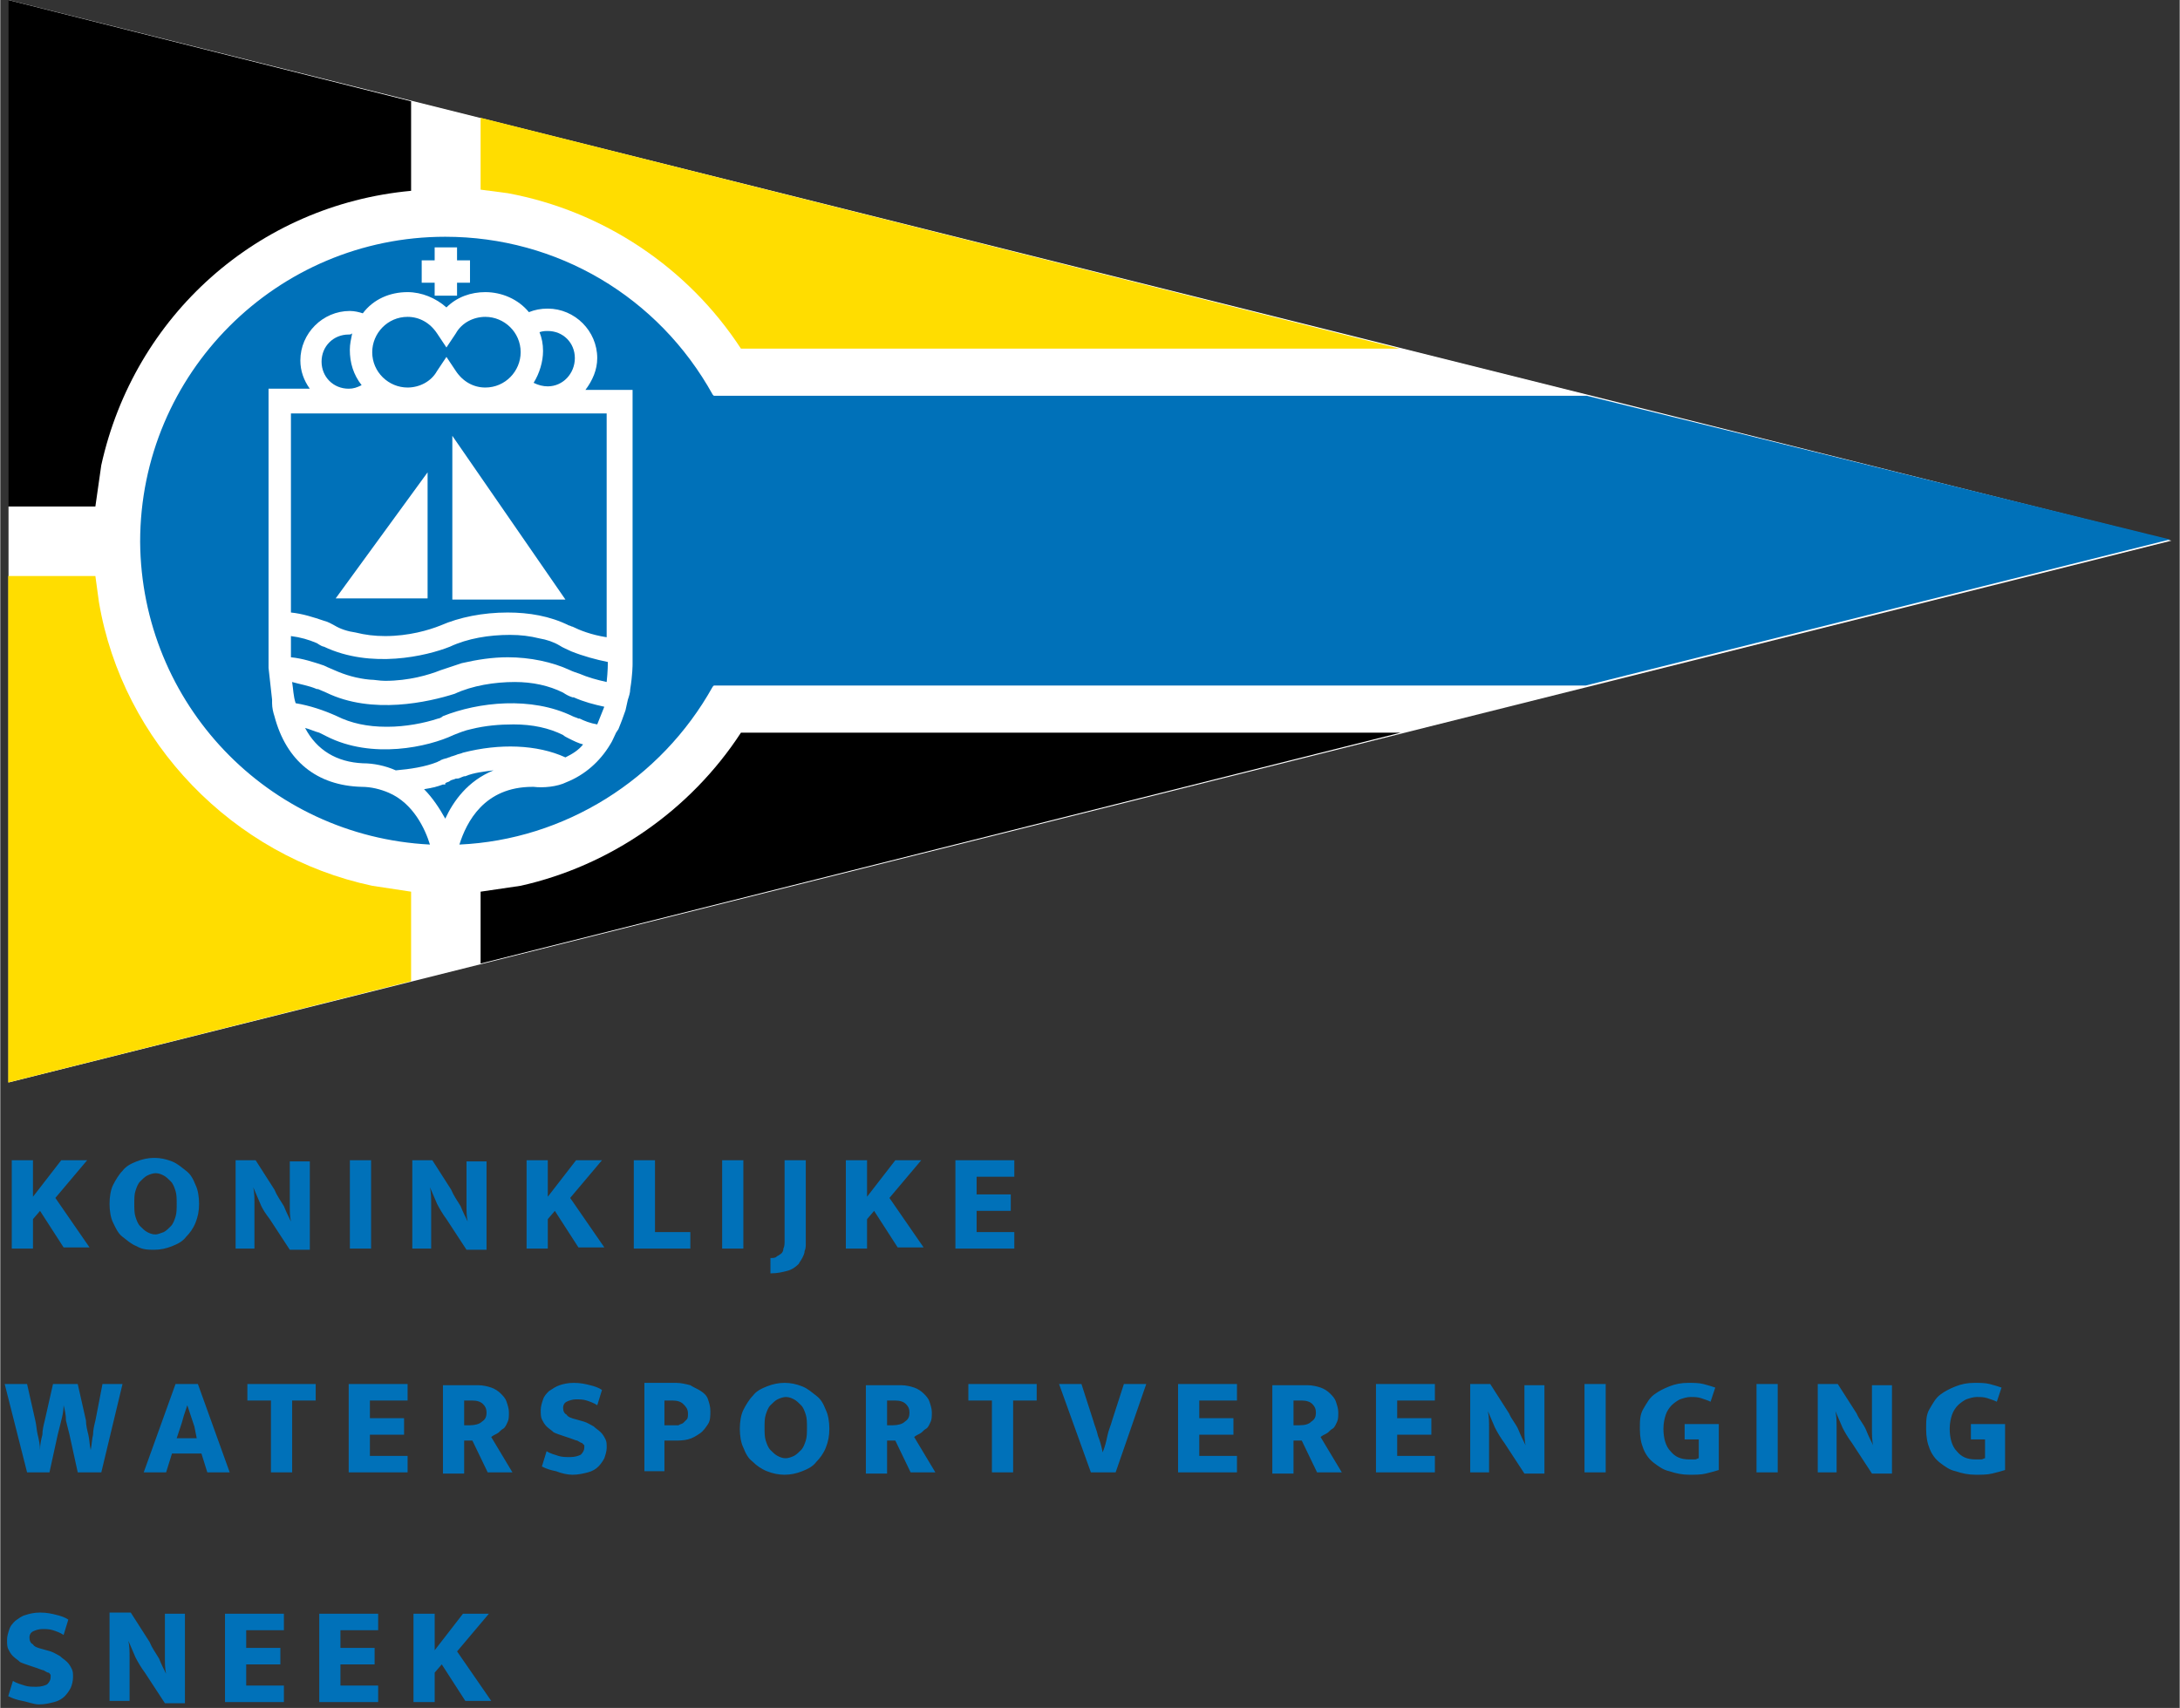
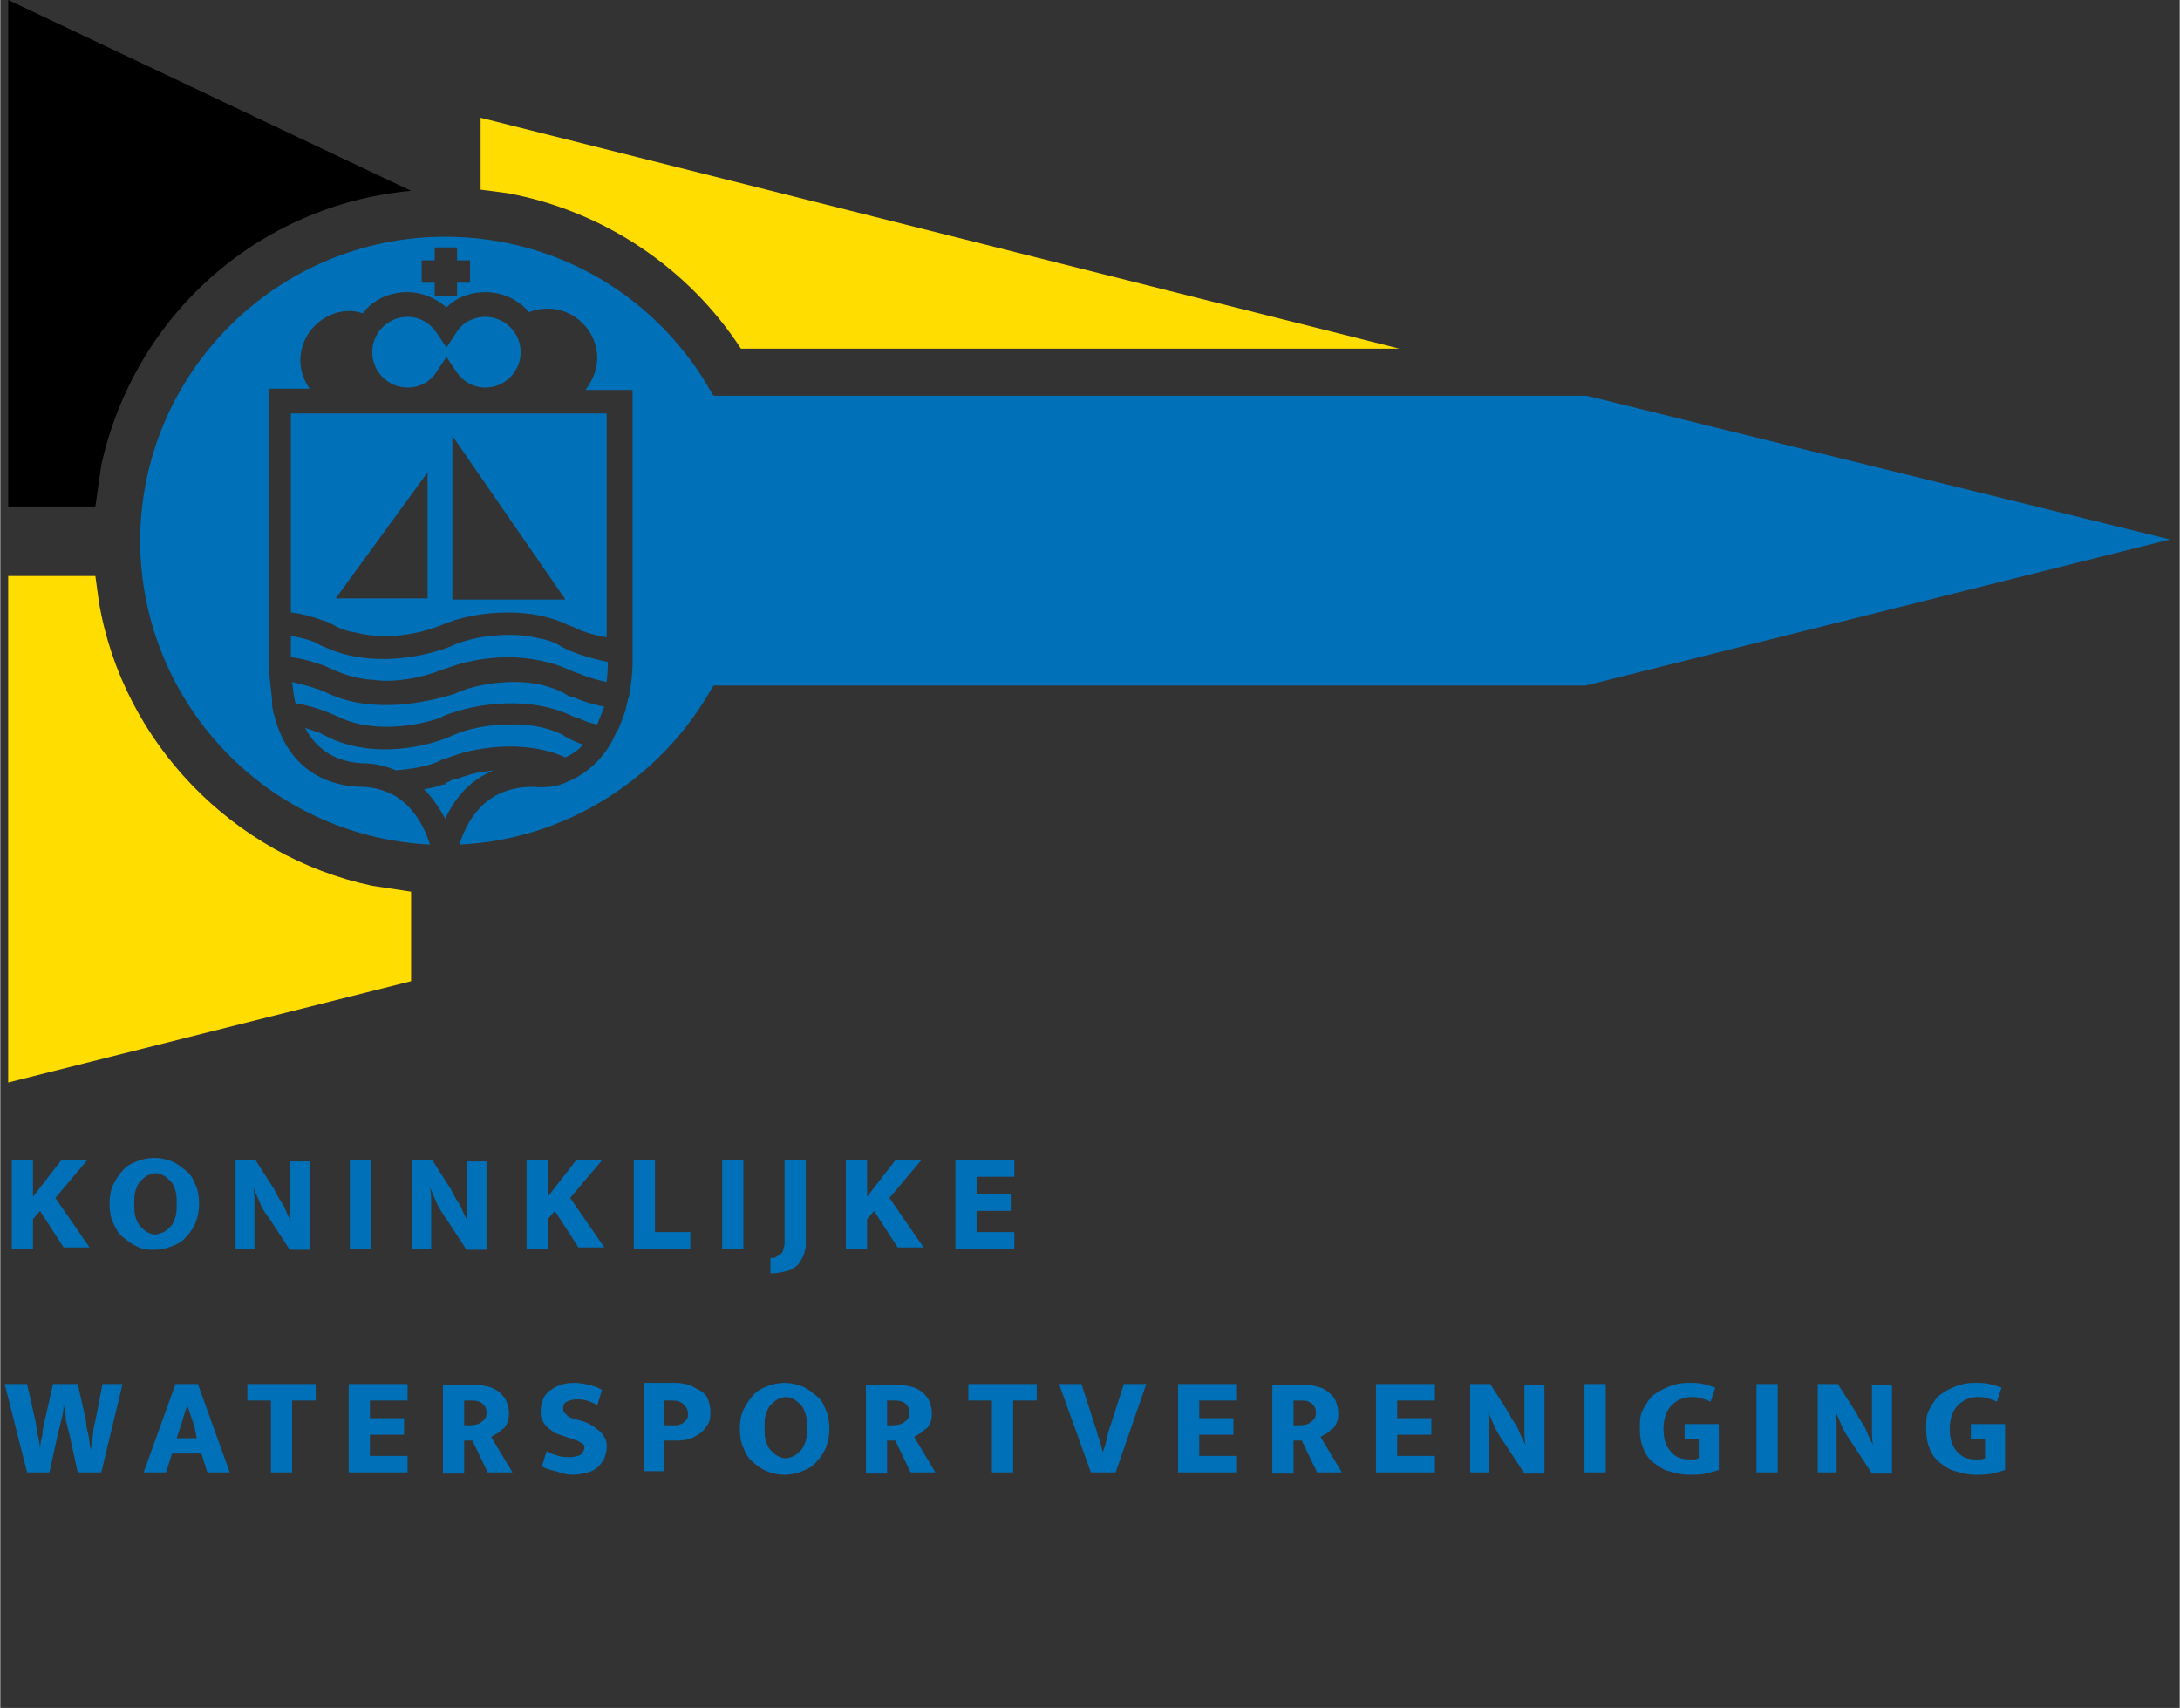
<svg xmlns="http://www.w3.org/2000/svg" width="268px" height="210px" id="Laag_1" x="0px" y="0px" viewBox="0 0 185 145" style="enable-background:new 0 0 185 145;" xml:space="preserve">
  <rect x="0" y="0" width="185" height="145" fill="#333333" stroke="none" />
  <style type="text/css">	.st0{fill-rule:evenodd;clip-rule:evenodd;fill:#FFFFFF;}	.st1{fill-rule:evenodd;clip-rule:evenodd;fill:#0071B9;}	.st2{fill-rule:evenodd;clip-rule:evenodd;}	.st3{fill-rule:evenodd;clip-rule:evenodd;fill:#FFDD00;}	.st4{fill:#0071B9;}</style>
  <g id="Assets">
-     <polygon class="st0" points="184.3,45.9 0.7,91.9 0.7,0 184.3,45.9  " />
    <g id="KWS-Logo" transform="translate(-811, -2801)">
      <g transform="translate(811.375, 2801)">
        <g transform="translate(0.297, 0)">
-           <path id="Fill-1" class="st1" d="M28.9,28.4c-1.3,0-2.3,1-2.3,2.3c0,1.3,1,2.3,2.3,2.3c0.4,0,0.7-0.1,1.1-0.3      c-0.7-0.9-1-1.9-1-3c0-0.5,0.1-0.9,0.2-1.4C29.1,28.4,29,28.4,28.9,28.4" />
          <path id="Fill-3" class="st1" d="M37.2,30.3l0.8,1.2c0.6,0.9,1.5,1.4,2.5,1.4c1.7,0,3-1.4,3-3c0-1.7-1.4-3-3-3      c-1,0-2,0.5-2.5,1.4l-0.8,1.2l-0.8-1.2c-0.6-0.9-1.5-1.4-2.5-1.4c-1.7,0-3,1.4-3,3c0,1.7,1.4,3,3,3c1,0,2-0.5,2.5-1.4L37.2,30.3      z" />
-           <path id="Fill-5" class="st1" d="M48.1,30.4c0-1.3-1-2.3-2.3-2.3c-0.2,0-0.4,0-0.7,0.1c0.2,0.5,0.3,1,0.3,1.6      c0,0.9-0.3,1.9-0.8,2.7c0.4,0.2,0.8,0.3,1.2,0.3C47.1,32.8,48.1,31.7,48.1,30.4" />
          <path id="Fill-7" class="st1" d="M38.1,66.1l-0.1,0c-0.2,0.1-0.4,0.1-0.5,0.2l0,0c-0.1,0.1-0.3,0.1-0.4,0.2v0.1h-0.2      c-0.5,0.2-1,0.3-1.6,0.4c0.7,0.7,1.3,1.6,1.8,2.5c0.7-1.5,1.9-3.2,4.1-4.1c-0.8,0.1-1.7,0.2-2.4,0.5l-0.1,0      C38.4,66,38.3,66.1,38.1,66.1" />
          <path id="Fill-9" class="st1" d="M27,62.5c-0.2-0.1-0.4-0.2-0.6-0.3c-0.4-0.1-0.8-0.3-1.2-0.4c1,1.9,2.7,2.9,4.9,3      c0.9,0,1.9,0.2,2.8,0.6c1.2-0.1,2.5-0.3,3.5-0.7l0.2-0.1c0.1,0,0.1-0.1,0.2-0.1c0.2-0.1,0.4-0.1,0.6-0.2c0.1,0,0.2-0.1,0.3-0.1      l0.3-0.1c0.2-0.1,0.4-0.1,0.6-0.2c3.1-0.8,6.3-0.7,8.7,0.4c0.6-0.3,1.1-0.6,1.5-1.1c-0.4-0.1-0.8-0.3-1.2-0.5      c-0.2-0.1-0.4-0.2-0.5-0.3c-1.2-0.6-2.6-0.9-4.2-0.9c-1.2,0-2.4,0.1-3.6,0.4c-0.5,0.1-1,0.3-1.5,0.5      C35.7,63.4,30.9,64.5,27,62.5" />
          <path id="Fill-14" class="st1" d="M26.2,54.6c-0.7-0.3-1.4-0.5-2.2-0.6v1.8c1,0.1,1.9,0.4,2.8,0.7l0,0c0.4,0.2,0.7,0.3,0.9,0.4      c0.9,0.4,1.9,0.7,3,0.8c0.4,0,0.8,0.1,1.3,0.1c2,0,3.7-0.5,4.7-0.9c0.6-0.2,1.2-0.4,1.8-0.6c1.3-0.3,2.6-0.5,3.9-0.5      c1.9,0,3.8,0.4,5.3,1.1c0.2,0.1,0.5,0.2,0.8,0.3c0.7,0.3,1.4,0.5,2.3,0.7c0.1-0.9,0.1-1.6,0.1-1.6v-0.1c-1-0.2-2.1-0.5-3.1-0.9      c-0.4-0.2-0.7-0.3-1-0.5c-0.5-0.3-1.1-0.5-1.7-0.6c-0.8-0.2-1.6-0.3-2.5-0.3c-1.8,0-3.6,0.3-5.1,1c-2,0.8-6.7,1.9-10.7,0      C26.7,54.9,26.5,54.8,26.2,54.6L26.2,54.6z" />
          <path id="Fill-16" class="st1" d="M27,58.8c-0.2-0.1-0.5-0.2-0.7-0.3l-0.1,0c-0.7-0.3-1.4-0.4-2.1-0.6c0.1,0.6,0.1,1.2,0.3,1.8      c1.2,0.2,2.4,0.6,3.5,1.1c1.2,0.6,2.6,0.9,4.2,0.9c0,0,0.1,0,0.1,0c1.5,0,3.1-0.3,4.3-0.7c0.1,0,0.3-0.1,0.4-0.2      c3-1.2,7.5-1.7,11,0c0.2,0.1,0.3,0.1,0.5,0.2l0.1,0c0.4,0.2,0.9,0.4,1.5,0.5c0.2-0.5,0.4-1,0.6-1.5c-0.9-0.2-1.7-0.4-2.6-0.8h0      l-0.1,0c-0.3-0.1-0.5-0.2-0.8-0.4h0l0,0c-1.2-0.6-2.6-0.9-4.1-0.9c-1.7,0-3.6,0.3-5.1,1C35.7,59.6,30.9,60.7,27,58.8" />
-           <path id="Fill-21" class="st2" d="M34.2,16.2V8.6L0,0v43h7.4l0.5-3.5C10.7,26.8,21.2,17.4,34.2,16.2" />
+           <path id="Fill-21" class="st2" d="M34.2,16.2L0,0v43h7.4l0.5-3.5C10.7,26.8,21.2,17.4,34.2,16.2" />
          <path id="Fill-24" class="st3" d="M34.2,83.3v-7.6l-3.3-0.5C19.1,72.7,9.7,63,7.7,51.1l-0.3-2.2H0v43L34.2,83.3z" />
          <path id="Fill-26" class="st3" d="M62.2,29.6h55.9L40.1,10v6.1l2.3,0.3C50.5,17.9,57.7,22.7,62.2,29.6" />
-           <path id="Fill-28" class="st2" d="M43.5,75.2L43.5,75.2l-3.4,0.5v6.1l78.1-19.6H62.2C57.9,68.8,51.1,73.5,43.5,75.2" />
          <path id="Fill-30" class="st1" d="M39.2,24h-1.1v1.1h-1.9V24h-1.1v-1.9h1.1V21h1.9v1.1h1.1V24z M134,33.6H59.9l-0.1-0.1      c-4.6-8.3-13.2-13.4-22.7-13.4c-14.3,0-25.9,11.6-25.9,25.9C11.3,59.7,22,71,35.8,71.7c-0.4-1.3-1.4-3.5-3.5-4.4      c-0.7-0.3-1.5-0.5-2.3-0.5c-3.8-0.1-6.4-2.2-7.4-6c-0.1-0.3-0.2-0.7-0.2-1.1l0-0.3h0c-0.1-0.9-0.2-1.8-0.3-2.7l0-23.7h3.5      c-0.5-0.7-0.8-1.5-0.8-2.4c0-2.3,1.9-4.2,4.2-4.2c0.4,0,0.8,0.1,1.1,0.2c0.9-1.2,2.3-1.8,3.8-1.8c1.2,0,2.4,0.5,3.3,1.3      c0.9-0.9,2.1-1.3,3.3-1.3c1.4,0,2.8,0.6,3.7,1.7c0.5-0.2,1-0.3,1.6-0.3c2.3,0,4.2,1.9,4.2,4.2c0,1-0.4,1.9-1,2.7H53v23.3      c0,0,0,0.9-0.2,2.1c0,0.3-0.1,0.6-0.2,0.9l-0.2,0.9l0,0c-0.2,0.6-0.4,1.1-0.6,1.6h0l-0.2,0.3c-0.2,0.4-0.3,0.7-0.5,1      c-0.9,1.5-2.2,2.6-3.7,3.2c-0.8,0.4-2,0.5-2.8,0.4c0,0-0.1,0-0.1,0c-4.1,0-5.6,3-6.2,4.9c8.9-0.4,17.1-5.5,21.5-13.4l0.1-0.1h74      l49.6-12.4L134,33.6z" />
          <path id="Fill-33" class="st1" d="M37.7,50.9V37l9.6,13.9H37.7z M35.6,50.8h-7.8l7.8-10.7V50.8z M24,35.1V52      c1,0.1,1.9,0.4,2.8,0.7l0,0c0.4,0.1,0.7,0.3,0.9,0.4c0.5,0.3,1.1,0.5,1.8,0.6c0.8,0.2,1.6,0.3,2.5,0.3c2,0,3.7-0.5,4.7-0.9      c1.6-0.7,3.6-1.1,5.7-1.1c1.8,0,3.6,0.3,5.2,1.1c0.1,0,0.2,0.1,0.3,0.1c0.6,0.3,1.6,0.7,2.9,0.9V35.1H24z" />
        </g>
        <path id="KONINKLIJKE" class="st4" d="M2.4,106v-2.5l0.6-0.7l2,3.1h2.2l-2.9-4.2L7,98.5H4.8l-2.4,3.1v-3.1H0.6v7.5H2.4z      M12.7,106.1c0.5,0,1-0.1,1.5-0.3c0.5-0.2,0.9-0.4,1.2-0.8c0.3-0.3,0.6-0.7,0.8-1.2c0.2-0.5,0.3-1,0.3-1.6c0-0.6-0.1-1.2-0.3-1.6     c-0.2-0.5-0.4-0.9-0.8-1.2s-0.7-0.6-1.2-0.8c-0.5-0.2-1-0.3-1.5-0.3c-0.5,0-1,0.1-1.5,0.3c-0.5,0.2-0.9,0.4-1.2,0.8     c-0.3,0.3-0.6,0.8-0.8,1.2s-0.3,1-0.3,1.6c0,0.6,0.1,1.2,0.3,1.6s0.4,0.9,0.8,1.2s0.7,0.6,1.2,0.8     C11.7,106.1,12.2,106.1,12.7,106.1z M12.8,104.8c-0.3,0-0.5-0.1-0.7-0.2s-0.4-0.3-0.6-0.5c-0.2-0.2-0.3-0.5-0.4-0.8     s-0.1-0.7-0.1-1.1s0-0.8,0.1-1.1c0.1-0.3,0.2-0.6,0.4-0.8c0.2-0.2,0.4-0.4,0.6-0.5c0.2-0.1,0.5-0.2,0.7-0.2     c0.3,0,0.5,0.1,0.7,0.2s0.4,0.3,0.6,0.5c0.2,0.2,0.3,0.5,0.4,0.8c0.1,0.3,0.1,0.7,0.1,1.1c0,0.4,0,0.8-0.1,1.1     c-0.1,0.3-0.2,0.6-0.4,0.8c-0.2,0.2-0.4,0.4-0.6,0.5C13.2,104.7,13,104.8,12.8,104.8z M21.2,106v-2.4c0-0.5,0-0.9,0-1.4     s0-0.9-0.1-1.4l0,0h0c0.2,0.5,0.4,0.9,0.6,1.4s0.5,0.9,0.8,1.3l0,0l1.7,2.6h1.7v-7.5h-1.7v2.3c0,0.5,0,1,0,1.4c0,0.5,0,1,0.1,1.4     l0,0h0c-0.2-0.4-0.4-0.8-0.6-1.3c-0.3-0.5-0.6-0.9-0.8-1.4l0,0l-1.6-2.5h-1.7v7.5H21.2z M31.1,106v-7.5h-1.8v7.5H31.1z M36.2,106     v-2.4c0-0.5,0-0.9,0-1.4s0-0.9-0.1-1.4l0,0h0c0.2,0.5,0.4,0.9,0.6,1.4c0.2,0.4,0.5,0.9,0.8,1.3l0,0l1.7,2.6h1.7v-7.5h-1.7v2.3     c0,0.5,0,1,0,1.4c0,0.5,0,1,0.1,1.4l0,0h0c-0.2-0.4-0.4-0.8-0.6-1.3c-0.3-0.5-0.6-0.9-0.8-1.4l0,0l-1.6-2.5h-1.7v7.5H36.2z      M46.1,106v-2.5l0.6-0.7l2,3.1h2.2l-2.9-4.2l2.7-3.2h-2.2l-2.4,3.1v-3.1h-1.8v7.5H46.1z M58.2,106v-1.4h-3v-6.1h-1.8v7.5H58.2z      M62.7,106v-7.5h-1.8v7.5H62.7z M65.1,108.1c0.5,0,0.9-0.1,1.3-0.2c0.4-0.1,0.7-0.3,1-0.6c0.1-0.2,0.2-0.3,0.3-0.5     c0.1-0.2,0.2-0.4,0.2-0.6c0.1-0.2,0.1-0.4,0.1-0.7c0-0.3,0-0.5,0-0.9l0,0v-6.1h-1.8v6.8c0,0.3,0,0.5-0.1,0.7     c0,0.2-0.1,0.4-0.3,0.5c-0.1,0.1-0.2,0.1-0.3,0.2c-0.1,0.1-0.3,0.1-0.5,0.1l0,0V108.1z M73.2,106v-2.5l0.6-0.7l2,3.1h2.2     l-2.9-4.2l2.7-3.2h-2.2l-2.4,3.1v-3.1h-1.8v7.5H73.2z M85.7,106v-1.4h-3.2v-1.8h2.9v-1.4h-2.9v-1.5h3.2v-1.4h-5v7.5H85.7z" />
        <path id="WATERSPORRTVERENIGING" class="st4" d="M3.8,125l0.7-3.2c0.1-0.4,0.2-0.8,0.3-1.2c0.1-0.4,0.2-0.8,0.2-1.3l0,0h0     c0.1,0.4,0.2,0.8,0.2,1.3c0.1,0.4,0.2,0.8,0.3,1.2l0,0l0.7,3.2h2l1.8-7.5H8.3l-0.6,3.1c-0.1,0.4-0.2,0.8-0.2,1.2     c-0.1,0.4-0.1,0.8-0.2,1.3l0,0h0c-0.1-0.4-0.1-0.9-0.2-1.3s-0.2-0.8-0.2-1.2l0,0l-0.7-3.1H4.1l-0.7,3.1c-0.1,0.4-0.2,0.8-0.2,1.2     c-0.1,0.4-0.2,0.8-0.2,1.3l0,0h0c0-0.4-0.1-0.9-0.2-1.3c-0.1-0.4-0.1-0.8-0.2-1.2l0,0l-0.7-3.1H0l1.9,7.5H3.8z M13.7,125l0.5-1.6     h2.5l0.5,1.6h1.9l-2.7-7.5h-1.9l-2.7,7.5H13.7z M16.3,122.1h-1.7l0.3-0.9c0.1-0.3,0.2-0.6,0.3-1c0.1-0.3,0.2-0.6,0.3-0.9l0,0h0     c0.1,0.3,0.2,0.6,0.3,0.9s0.2,0.6,0.3,0.9l0,0L16.3,122.1z M24.4,125v-6.1h2v-1.4h-5.8v1.4h2v6.1H24.4z M34.2,125v-1.4h-3.2v-1.8     h2.9v-1.4h-2.9v-1.5h3.2v-1.4h-5v7.5H34.2z M39,125v-2.7h0.7L41,125h2.1l-1.8-3c0.1-0.1,0.3-0.2,0.5-0.3c0.2-0.1,0.3-0.3,0.5-0.4     s0.3-0.4,0.4-0.6c0.1-0.2,0.1-0.5,0.1-0.8c0-0.3-0.1-0.6-0.2-0.9c-0.1-0.3-0.3-0.5-0.5-0.7s-0.5-0.4-0.8-0.5     c-0.3-0.1-0.7-0.2-1.1-0.2l0,0h-3v7.5H39z M39.5,121H39v-2.1h0.7c0.4,0,0.7,0.1,0.9,0.3c0.2,0.2,0.3,0.4,0.3,0.7     c0,0.4-0.1,0.6-0.4,0.8C40.3,120.9,39.9,121,39.5,121L39.5,121z M48.2,125.2c0.5,0,0.9-0.1,1.3-0.2c0.4-0.1,0.7-0.3,0.9-0.5     c0.2-0.2,0.4-0.5,0.5-0.7c0.1-0.3,0.2-0.6,0.2-0.9c0-0.3,0-0.5-0.1-0.7s-0.2-0.4-0.4-0.6c-0.2-0.2-0.4-0.3-0.6-0.5     c-0.2-0.1-0.5-0.3-0.8-0.4l0,0l-0.7-0.2c-0.4-0.1-0.7-0.2-0.8-0.4c-0.2-0.1-0.3-0.3-0.3-0.6c0-0.2,0.1-0.4,0.3-0.5     s0.5-0.2,0.8-0.2c0.3,0,0.6,0,0.9,0.1c0.3,0.1,0.6,0.2,0.9,0.4l0,0l0.4-1.3c-0.3-0.2-0.6-0.3-1-0.4c-0.4-0.1-0.8-0.2-1.4-0.2     c-0.5,0-0.9,0.1-1.2,0.2s-0.6,0.3-0.9,0.5c-0.2,0.2-0.4,0.4-0.5,0.7s-0.2,0.6-0.2,0.9c0,0.3,0,0.6,0.1,0.8s0.2,0.4,0.4,0.6     s0.4,0.3,0.6,0.5c0.2,0.1,0.5,0.2,0.8,0.3l0,0l0.6,0.2c0.3,0.1,0.5,0.2,0.6,0.2c0.2,0.1,0.3,0.2,0.4,0.2c0.1,0.1,0.2,0.2,0.2,0.2     c0,0.1,0,0.2,0,0.2c0,0.2-0.1,0.4-0.3,0.6c-0.2,0.1-0.5,0.2-0.9,0.2c-0.4,0-0.7,0-1-0.1c-0.3-0.1-0.7-0.2-1-0.4l0,0l-0.4,1.3     c0.4,0.2,0.7,0.3,1.2,0.4C47.3,125.1,47.8,125.2,48.2,125.2z M56,125v-2.7h0.8c0.4,0,0.8,0,1.2-0.1c0.4-0.1,0.7-0.3,1-0.5     c0.3-0.2,0.5-0.5,0.7-0.8s0.2-0.7,0.2-1.1c0-0.4-0.1-0.7-0.2-1c-0.1-0.3-0.3-0.5-0.6-0.7c-0.3-0.2-0.6-0.3-0.9-0.5     c-0.4-0.1-0.8-0.2-1.2-0.2l0,0h-2.7v7.5H56z M56.7,121H56v-2.1h0.7c0.4,0,0.7,0.1,0.9,0.3s0.4,0.4,0.4,0.8c0,0.2,0,0.4-0.1,0.5     s-0.2,0.2-0.3,0.3s-0.3,0.1-0.4,0.2C57,121,56.8,121,56.7,121L56.7,121z M66.2,125.2c0.5,0,1-0.1,1.5-0.3     c0.5-0.2,0.9-0.4,1.2-0.8c0.3-0.3,0.6-0.7,0.8-1.2c0.2-0.5,0.3-1,0.3-1.6c0-0.6-0.1-1.2-0.3-1.6c-0.2-0.5-0.4-0.9-0.8-1.2     s-0.7-0.6-1.2-0.8c-0.5-0.2-1-0.3-1.5-0.3c-0.5,0-1,0.1-1.5,0.3s-0.9,0.4-1.2,0.8c-0.3,0.3-0.6,0.8-0.8,1.2s-0.3,1-0.3,1.6     c0,0.6,0.1,1.2,0.3,1.6c0.2,0.5,0.4,0.9,0.8,1.2c0.3,0.3,0.7,0.6,1.2,0.8S65.7,125.2,66.2,125.2z M66.3,123.8     c-0.3,0-0.5-0.1-0.7-0.2c-0.2-0.1-0.4-0.3-0.6-0.5s-0.3-0.5-0.4-0.8c-0.1-0.3-0.1-0.7-0.1-1.1s0-0.8,0.1-1.1     c0.1-0.3,0.2-0.6,0.4-0.8c0.2-0.2,0.4-0.4,0.6-0.5c0.2-0.1,0.5-0.2,0.7-0.2c0.3,0,0.5,0.1,0.7,0.2c0.2,0.1,0.4,0.3,0.6,0.5     c0.2,0.2,0.3,0.5,0.4,0.8c0.1,0.3,0.1,0.7,0.1,1.1c0,0.4,0,0.8-0.1,1.1c-0.1,0.3-0.2,0.6-0.4,0.8c-0.2,0.2-0.4,0.4-0.6,0.5     S66.5,123.8,66.3,123.8z M74.9,125v-2.7h0.7l1.3,2.7H79l-1.8-3c0.1-0.1,0.3-0.2,0.5-0.3c0.2-0.1,0.3-0.3,0.5-0.4s0.3-0.4,0.4-0.6     c0.1-0.2,0.1-0.5,0.1-0.8c0-0.3-0.1-0.6-0.2-0.9c-0.1-0.3-0.3-0.5-0.5-0.7s-0.5-0.4-0.8-0.5c-0.3-0.1-0.7-0.2-1.1-0.2l0,0h-3v7.5     H74.9z M75.4,121h-0.5v-2.1h0.7c0.4,0,0.7,0.1,0.9,0.3c0.2,0.2,0.3,0.4,0.3,0.7c0,0.4-0.1,0.6-0.4,0.8     C76.2,120.9,75.8,121,75.4,121L75.4,121z M85.6,125v-6.1h2v-1.4h-5.8v1.4h2v6.1H85.6z M94.3,125l2.6-7.5h-1.9l-1,3.1     c-0.1,0.4-0.3,0.8-0.4,1.3c-0.1,0.5-0.2,0.9-0.4,1.4l0,0h0c-0.1-0.5-0.2-0.9-0.4-1.4c-0.1-0.5-0.3-0.9-0.4-1.3l0,0l-1-3.1h-1.9     l2.7,7.5H94.3z M104.6,125v-1.4h-3.2v-1.8h2.9v-1.4h-2.9v-1.5h3.2v-1.4h-5v7.5H104.6z M109.4,125v-2.7h0.7l1.3,2.7h2.1l-1.8-3     c0.1-0.1,0.3-0.2,0.5-0.3c0.2-0.1,0.3-0.3,0.5-0.4s0.3-0.4,0.4-0.6s0.1-0.5,0.1-0.8c0-0.3-0.1-0.6-0.2-0.9     c-0.1-0.3-0.3-0.5-0.5-0.7s-0.5-0.4-0.8-0.5c-0.3-0.1-0.7-0.2-1.1-0.2l0,0h-3v7.5H109.4z M109.9,121h-0.5v-2.1h0.7     c0.4,0,0.7,0.1,0.9,0.3c0.2,0.2,0.3,0.4,0.3,0.7c0,0.4-0.1,0.6-0.4,0.8C110.7,120.9,110.4,121,109.9,121L109.9,121z M121.4,125     v-1.4h-3.2v-1.8h2.9v-1.4h-2.9v-1.5h3.2v-1.4h-5v7.5H121.4z M126,125v-2.4c0-0.5,0-0.9,0-1.4c0-0.5,0-0.9-0.1-1.4l0,0h0     c0.2,0.5,0.4,0.9,0.6,1.4c0.2,0.4,0.5,0.9,0.8,1.3l0,0l1.7,2.6h1.7v-7.5h-1.7v2.3c0,0.5,0,1,0,1.4s0,1,0.1,1.4l0,0h0     c-0.2-0.4-0.4-0.8-0.6-1.3s-0.6-0.9-0.8-1.4l0,0l-1.6-2.5h-1.7v7.5H126z M135.9,125v-7.5h-1.8v7.5H135.9z M143,125.2     c0.5,0,1,0,1.4-0.1c0.4-0.1,0.8-0.2,1.1-0.3l0,0v-3.9h-2.9v1.3h1.2v1.6c-0.1,0-0.2,0.1-0.3,0.1c-0.1,0-0.3,0-0.5,0     c-0.7,0-1.2-0.2-1.6-0.7c-0.4-0.4-0.6-1.1-0.6-1.9c0-0.5,0.1-0.9,0.2-1.2s0.3-0.6,0.5-0.8c0.2-0.2,0.5-0.4,0.7-0.5     c0.3-0.1,0.6-0.2,0.9-0.2c0.3,0,0.6,0,0.9,0.1s0.6,0.2,0.8,0.3l0,0l0.4-1.2c-0.3-0.1-0.6-0.2-1-0.3c-0.4-0.1-0.8-0.1-1.3-0.1     c-0.6,0-1.1,0.1-1.6,0.3c-0.5,0.2-0.9,0.4-1.3,0.7c-0.4,0.3-0.6,0.7-0.9,1.2s-0.3,1-0.3,1.7s0.1,1.2,0.3,1.7     c0.2,0.5,0.5,0.9,0.9,1.2c0.4,0.3,0.8,0.6,1.3,0.7C141.9,125.1,142.4,125.2,143,125.2z M150.5,125v-7.5h-1.8v7.5H150.5z      M155.5,125v-2.4c0-0.5,0-0.9,0-1.4s0-0.9-0.1-1.4l0,0h0c0.2,0.5,0.4,0.9,0.6,1.4c0.2,0.4,0.5,0.9,0.8,1.3l0,0l1.7,2.6h1.7v-7.5     h-1.7v2.3c0,0.5,0,1,0,1.4s0,1,0.1,1.4l0,0h0c-0.2-0.4-0.4-0.8-0.6-1.3s-0.6-0.9-0.8-1.4l0,0l-1.6-2.5h-1.7v7.5H155.5z      M167.3,125.2c0.5,0,1,0,1.4-0.1c0.4-0.1,0.8-0.2,1.1-0.3l0,0v-3.9h-2.9v1.3h1.2v1.6c-0.1,0-0.2,0.1-0.3,0.1c-0.1,0-0.3,0-0.5,0     c-0.7,0-1.2-0.2-1.6-0.7c-0.4-0.4-0.6-1.1-0.6-1.9c0-0.5,0.1-0.9,0.2-1.2s0.3-0.6,0.5-0.8c0.2-0.2,0.5-0.4,0.7-0.5     c0.3-0.1,0.6-0.2,0.9-0.2c0.3,0,0.6,0,0.9,0.1s0.6,0.2,0.8,0.3l0,0l0.4-1.2c-0.3-0.1-0.6-0.2-1-0.3c-0.4-0.1-0.8-0.1-1.3-0.1     c-0.6,0-1.1,0.1-1.6,0.3c-0.5,0.2-0.9,0.4-1.3,0.7c-0.4,0.3-0.6,0.7-0.9,1.2s-0.3,1-0.3,1.7s0.1,1.2,0.3,1.7     c0.2,0.5,0.5,0.9,0.9,1.2c0.4,0.3,0.8,0.6,1.3,0.7C166.2,125.1,166.7,125.2,167.3,125.2z" />
-         <path id="SNEEK" class="st4" d="M2.9,144.7c0.5,0,0.9-0.1,1.3-0.2c0.4-0.1,0.7-0.3,0.9-0.5c0.2-0.2,0.4-0.5,0.5-0.7     s0.2-0.6,0.2-0.9c0-0.3,0-0.5-0.1-0.7c-0.1-0.2-0.2-0.4-0.4-0.6c-0.2-0.2-0.4-0.3-0.6-0.5c-0.2-0.1-0.5-0.3-0.8-0.4l0,0l-0.7-0.2     c-0.4-0.1-0.7-0.2-0.8-0.4c-0.2-0.1-0.3-0.3-0.3-0.6c0-0.2,0.1-0.4,0.3-0.5c0.2-0.1,0.5-0.2,0.8-0.2c0.3,0,0.6,0,0.9,0.1     c0.3,0.1,0.6,0.2,0.9,0.4l0,0l0.4-1.3c-0.3-0.2-0.6-0.3-1-0.4c-0.4-0.1-0.8-0.2-1.4-0.2c-0.5,0-0.9,0.1-1.2,0.2     c-0.4,0.1-0.6,0.3-0.9,0.5c-0.2,0.2-0.4,0.4-0.5,0.7c-0.1,0.3-0.2,0.6-0.2,0.9c0,0.3,0,0.6,0.1,0.8s0.2,0.4,0.4,0.6     s0.4,0.3,0.6,0.5c0.2,0.1,0.5,0.2,0.8,0.3l0,0l0.6,0.2c0.3,0.1,0.5,0.2,0.6,0.2c0.2,0.1,0.3,0.2,0.4,0.2s0.2,0.2,0.2,0.2     s0,0.2,0,0.2c0,0.2-0.1,0.4-0.3,0.6c-0.2,0.1-0.5,0.2-0.9,0.2c-0.4,0-0.7,0-1-0.1c-0.3-0.1-0.7-0.2-1-0.4l0,0l-0.4,1.3     c0.4,0.2,0.7,0.3,1.2,0.4S2.5,144.7,2.9,144.7z M10.6,144.5v-2.4c0-0.5,0-0.9,0-1.4c0-0.5,0-0.9-0.1-1.4l0,0h0     c0.2,0.5,0.4,0.9,0.6,1.4c0.2,0.4,0.5,0.9,0.8,1.3l0,0l1.7,2.6h1.7V137h-1.7v2.3c0,0.5,0,1,0,1.4c0,0.5,0,1,0.1,1.4l0,0h0     c-0.2-0.4-0.4-0.8-0.6-1.3c-0.3-0.5-0.6-0.9-0.8-1.4l0,0l-1.6-2.5H8.9v7.5H10.6z M23.7,144.5v-1.4h-3.2v-1.8h2.9v-1.4h-2.9v-1.5     h3.2V137h-5v7.5H23.7z M31.7,144.5v-1.4h-3.2v-1.8h2.9v-1.4h-2.9v-1.5h3.2V137h-5v7.5H31.7z M36.5,144.5v-2.5l0.6-0.7l2,3.1h2.2     l-2.9-4.2l2.7-3.2h-2.2l-2.4,3.1V137h-1.8v7.5H36.5z" />
      </g>
    </g>
  </g>
</svg>